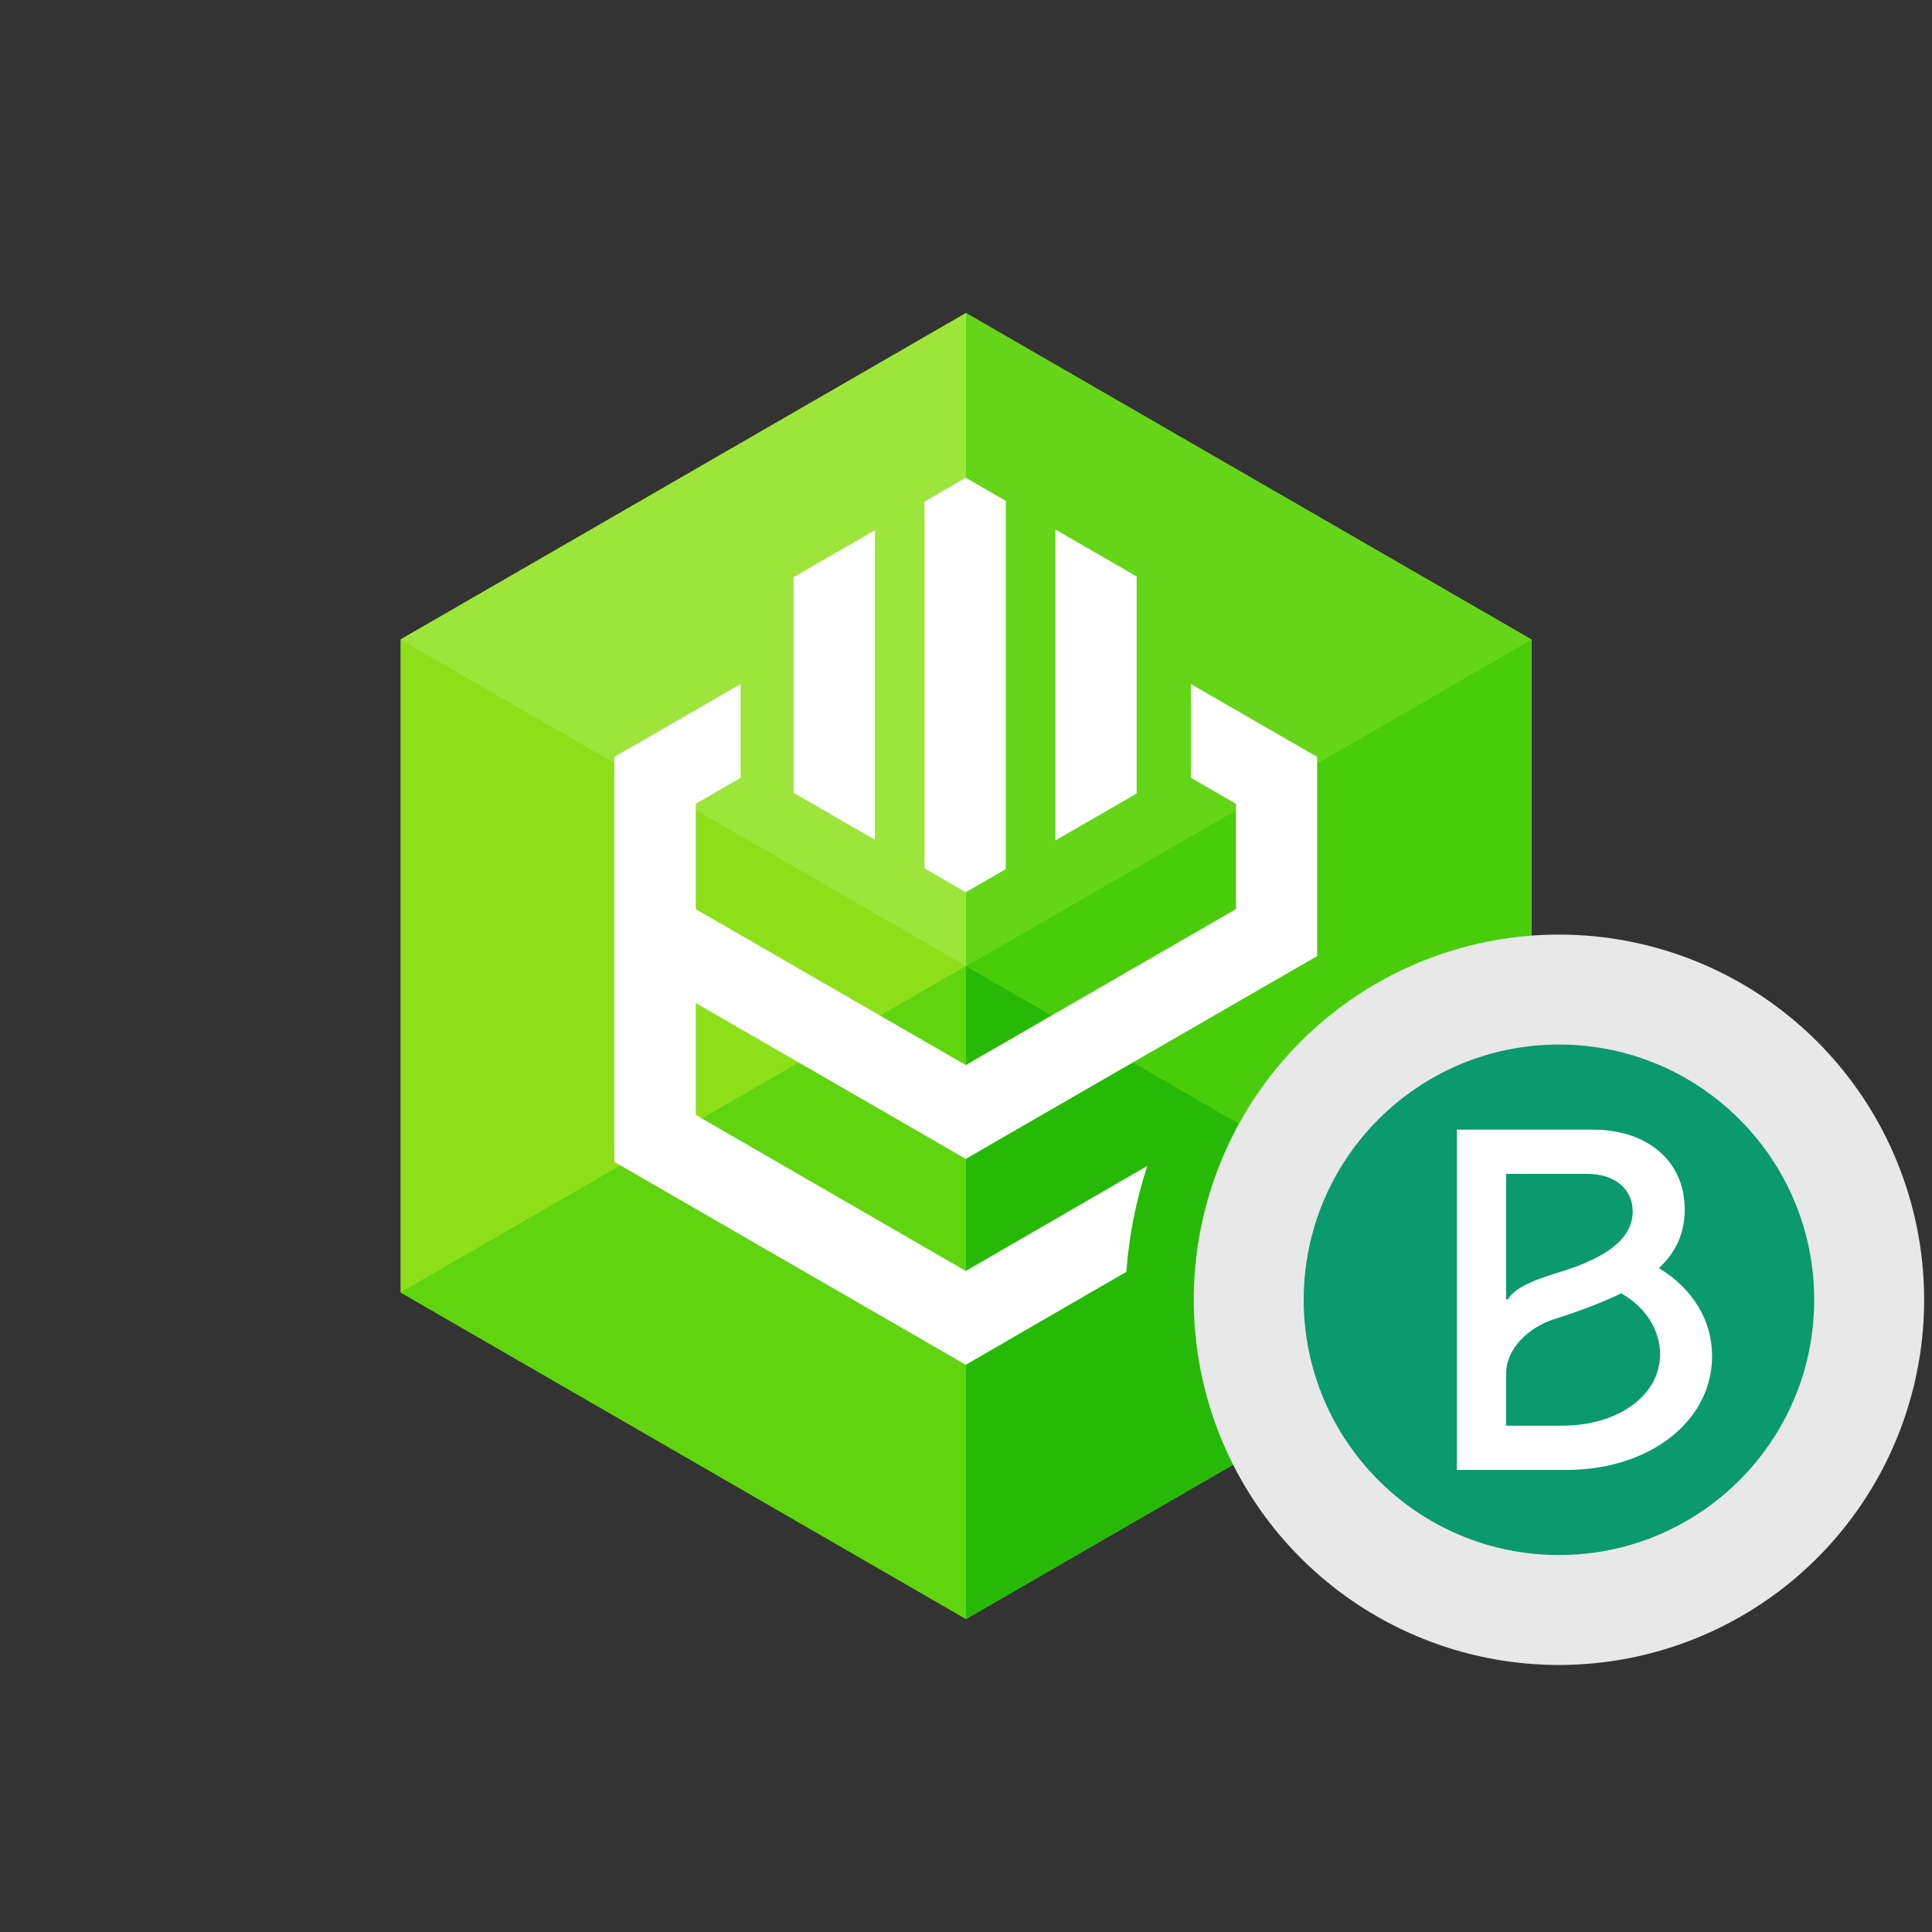
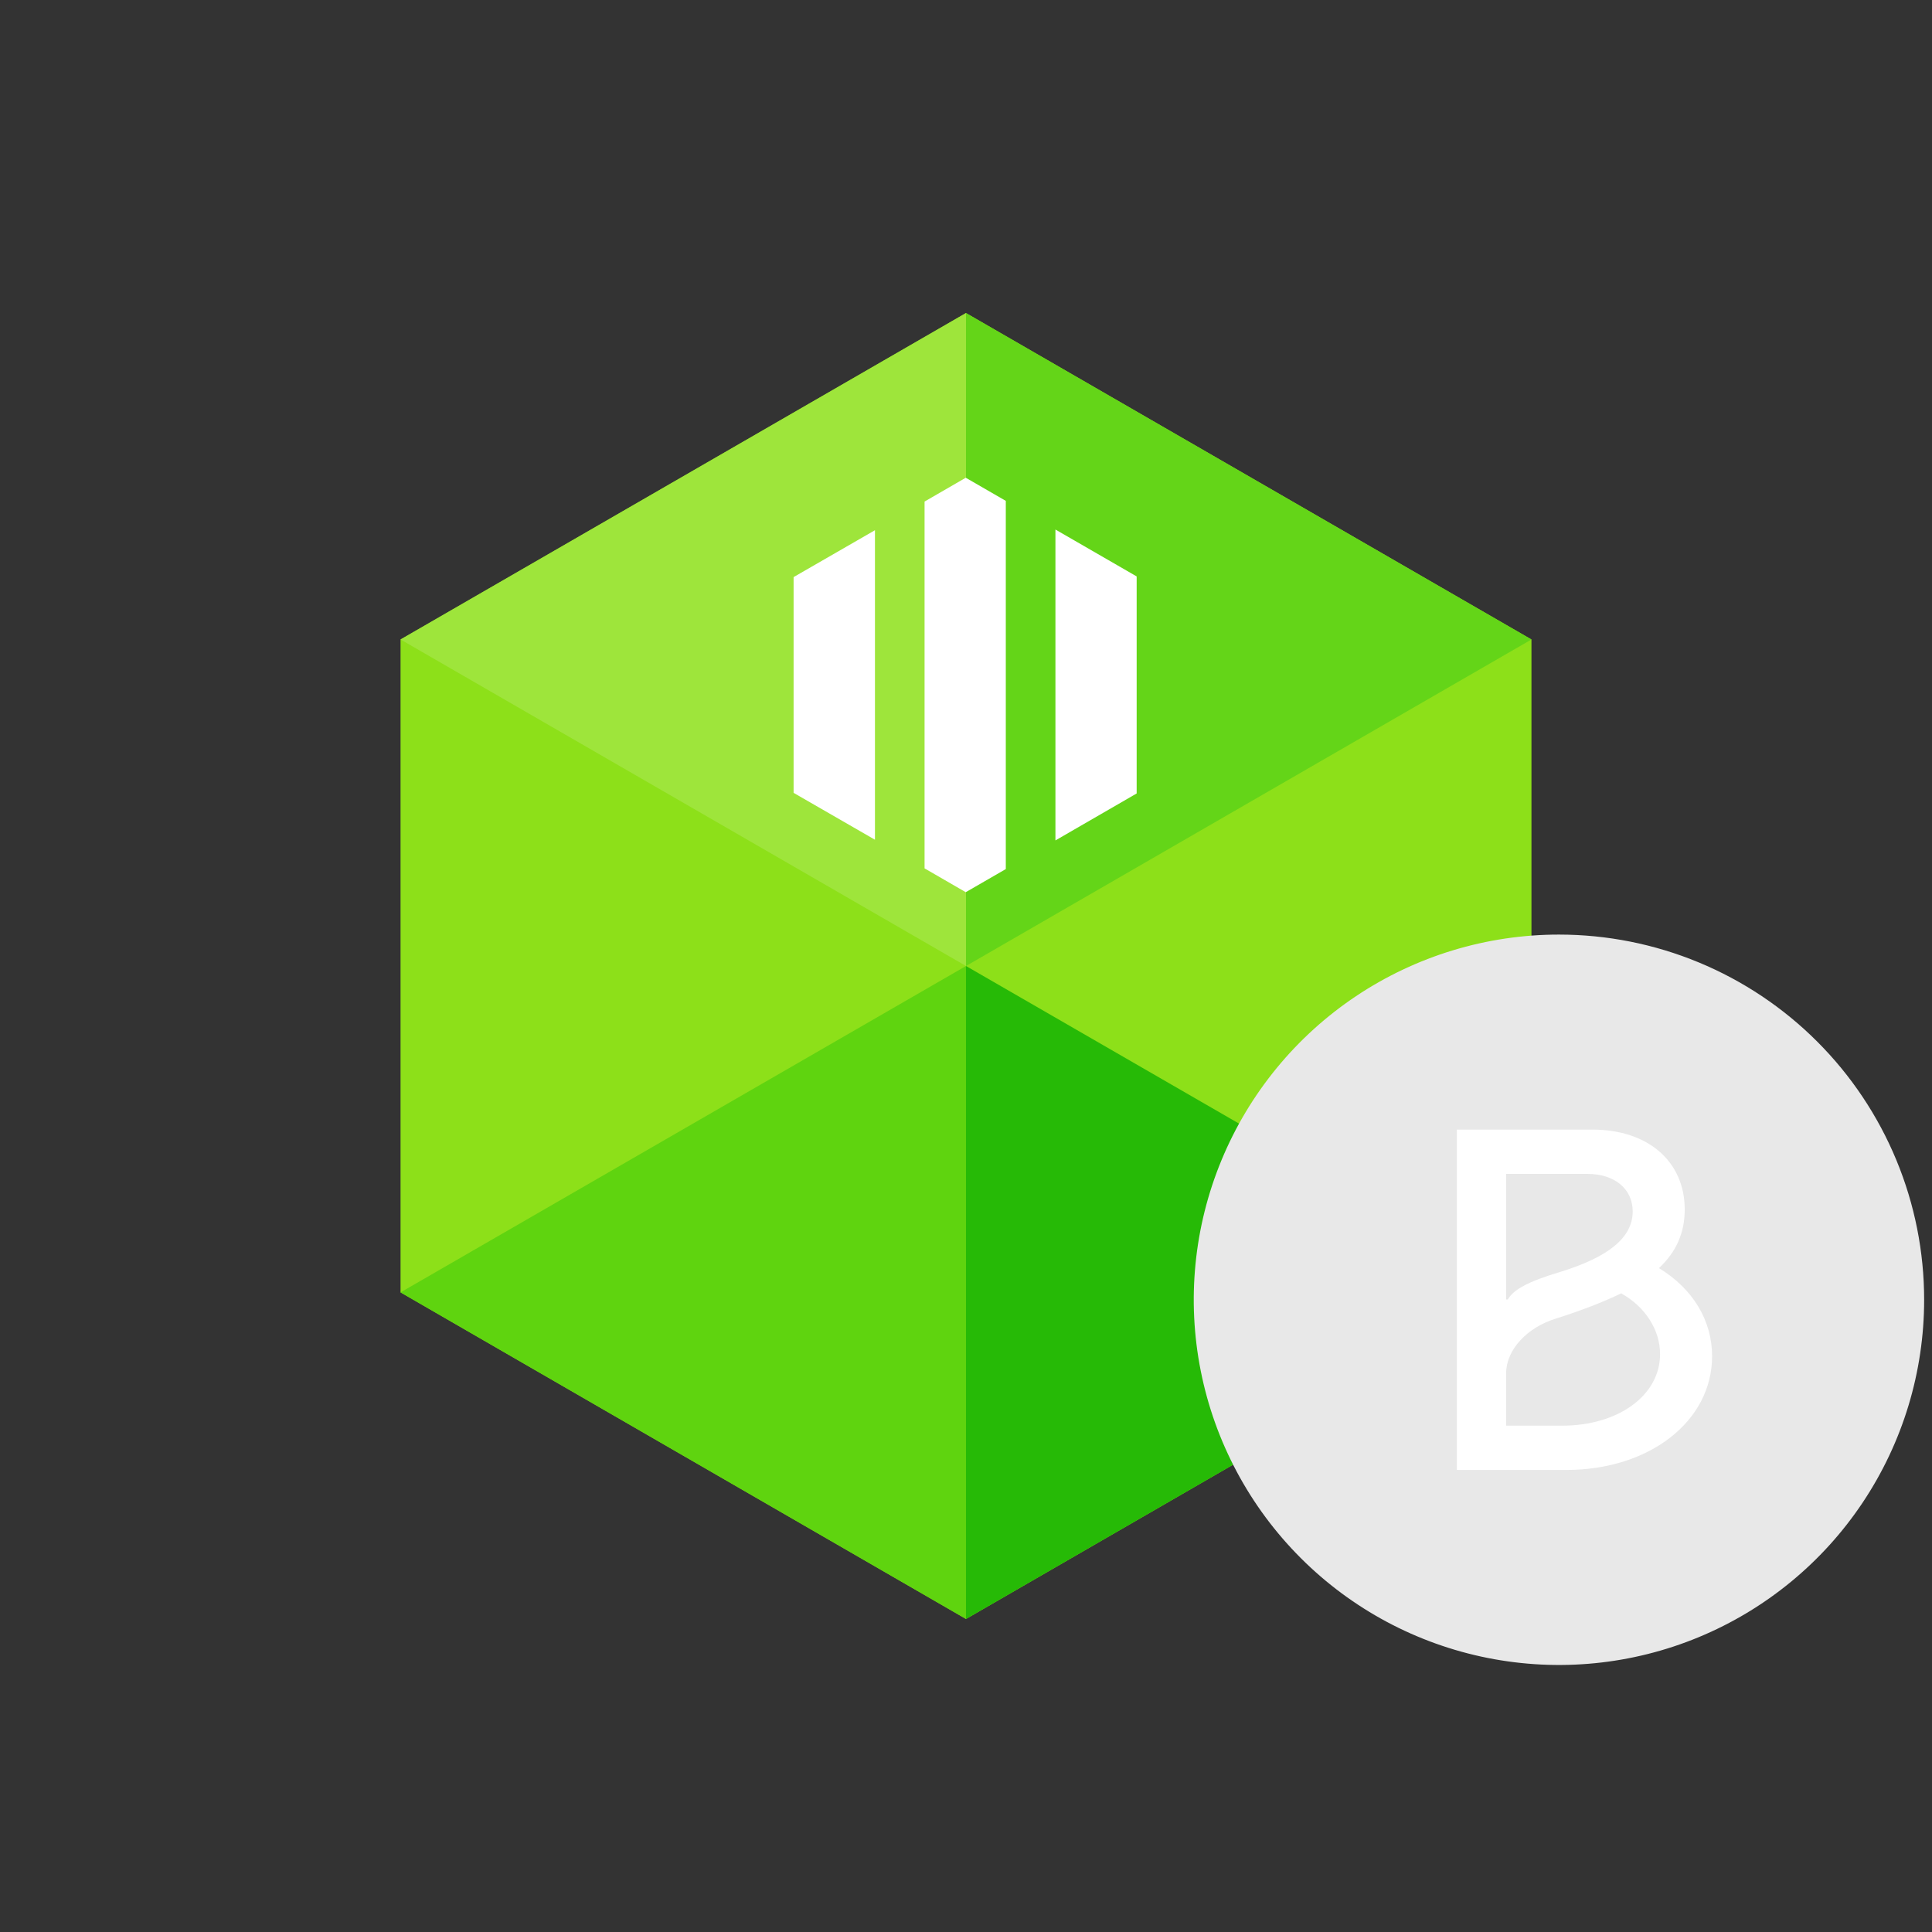
<svg xmlns="http://www.w3.org/2000/svg" viewBox="0 0 246 246" fill="none">
  <rect x="0" y="0" width="246" height="246" fill="#333333" stroke="none" />
  <g clip-path="url(#clip0_10003_8766)">
    <path d="M195 81.425V164.559L152.47 189.117L123 206.142L51 164.559V81.425L123 39.859L195 81.425Z" fill="#8DE019" />
    <path d="M123 39.859L51 81.425L123 123V39.859Z" fill="#9EE53B" />
    <path d="M123 123L51 164.559L123 206.142V123Z" fill="#5FD40F" />
-     <path d="M195 81.425L152.47 105.982L123 123L195 164.559V81.425Z" fill="#49CD0A" />
    <path d="M123 39.859V123L152.47 105.982L195 81.425L123 39.859Z" fill="#64D518" />
    <path d="M123 123V206.142L195 164.559L123 123Z" fill="#26BA06" />
-     <path d="M151.633 87.094V99.033L157.366 102.343V115.758L122.969 135.61L88.587 115.758V102.343L94.305 99.033V87.094L78.226 96.374V147.945L122.969 173.774L143.419 161.936C143.753 157.348 144.65 152.819 146.09 148.45L122.969 161.827L88.587 141.958V127.714L122.969 147.558L167.71 121.736V96.374L151.633 87.094Z" fill="white" />
    <path d="M128.068 110.658V63.776L122.969 60.83L117.725 63.862V110.57L122.969 113.602L128.068 110.658Z" fill="white" />
    <path d="M101.048 100.953L111.408 106.922V67.512L101.048 73.481V100.953Z" fill="white" />
    <path d="M144.73 73.395L134.387 67.425V107.01L144.73 101.031V73.395Z" fill="white" />
    <path fill-rule="evenodd" clip-rule="evenodd" d="M245 165.503C244.999 174.699 242.272 183.689 237.162 191.336C232.053 198.982 224.79 204.942 216.294 208.461C207.797 211.98 198.448 212.901 189.428 211.106C180.408 209.312 172.123 204.884 165.62 198.381C159.117 191.878 154.688 183.593 152.894 174.573C151.099 165.553 152.02 156.204 155.539 147.707C159.058 139.211 165.017 131.948 172.663 126.838C180.31 121.729 189.3 119.001 198.496 119C204.603 119 210.65 120.202 216.293 122.539C221.935 124.876 227.061 128.301 231.38 132.62C235.698 136.938 239.124 142.064 241.46 147.707C243.797 153.349 245 159.396 245 165.503Z" fill="#E8E8E8" />
-     <circle cx="198.5" cy="165.5" r="32.5" fill="#0B996E" />
    <path d="M191.777 165.468V149.47H202.099C205.586 149.47 207.889 151.371 207.889 154.255C207.889 157.532 204.89 160.024 198.753 161.924C194.568 163.169 192.686 164.218 191.988 165.465L191.777 165.467V165.468ZM191.777 181.53V174.844C191.777 171.893 194.428 169.009 198.125 167.894C201.404 166.844 204.121 165.795 206.424 164.682C209.493 166.388 211.375 169.336 211.375 172.418C211.375 177.662 206.074 181.53 198.89 181.53H191.777ZM185.5 187.166H199.449C210.051 187.166 218 180.939 218 172.679C218 168.155 215.56 164.092 211.235 161.468C213.467 159.37 214.514 156.944 214.514 153.994C214.514 147.899 209.841 143.833 202.798 143.833H185.5V187.166Z" fill="white" />
  </g>
  <defs>
    <clipPath id="clip0_10003_8766">
      <rect width="246" height="246" fill="white" />
    </clipPath>
  </defs>
</svg>